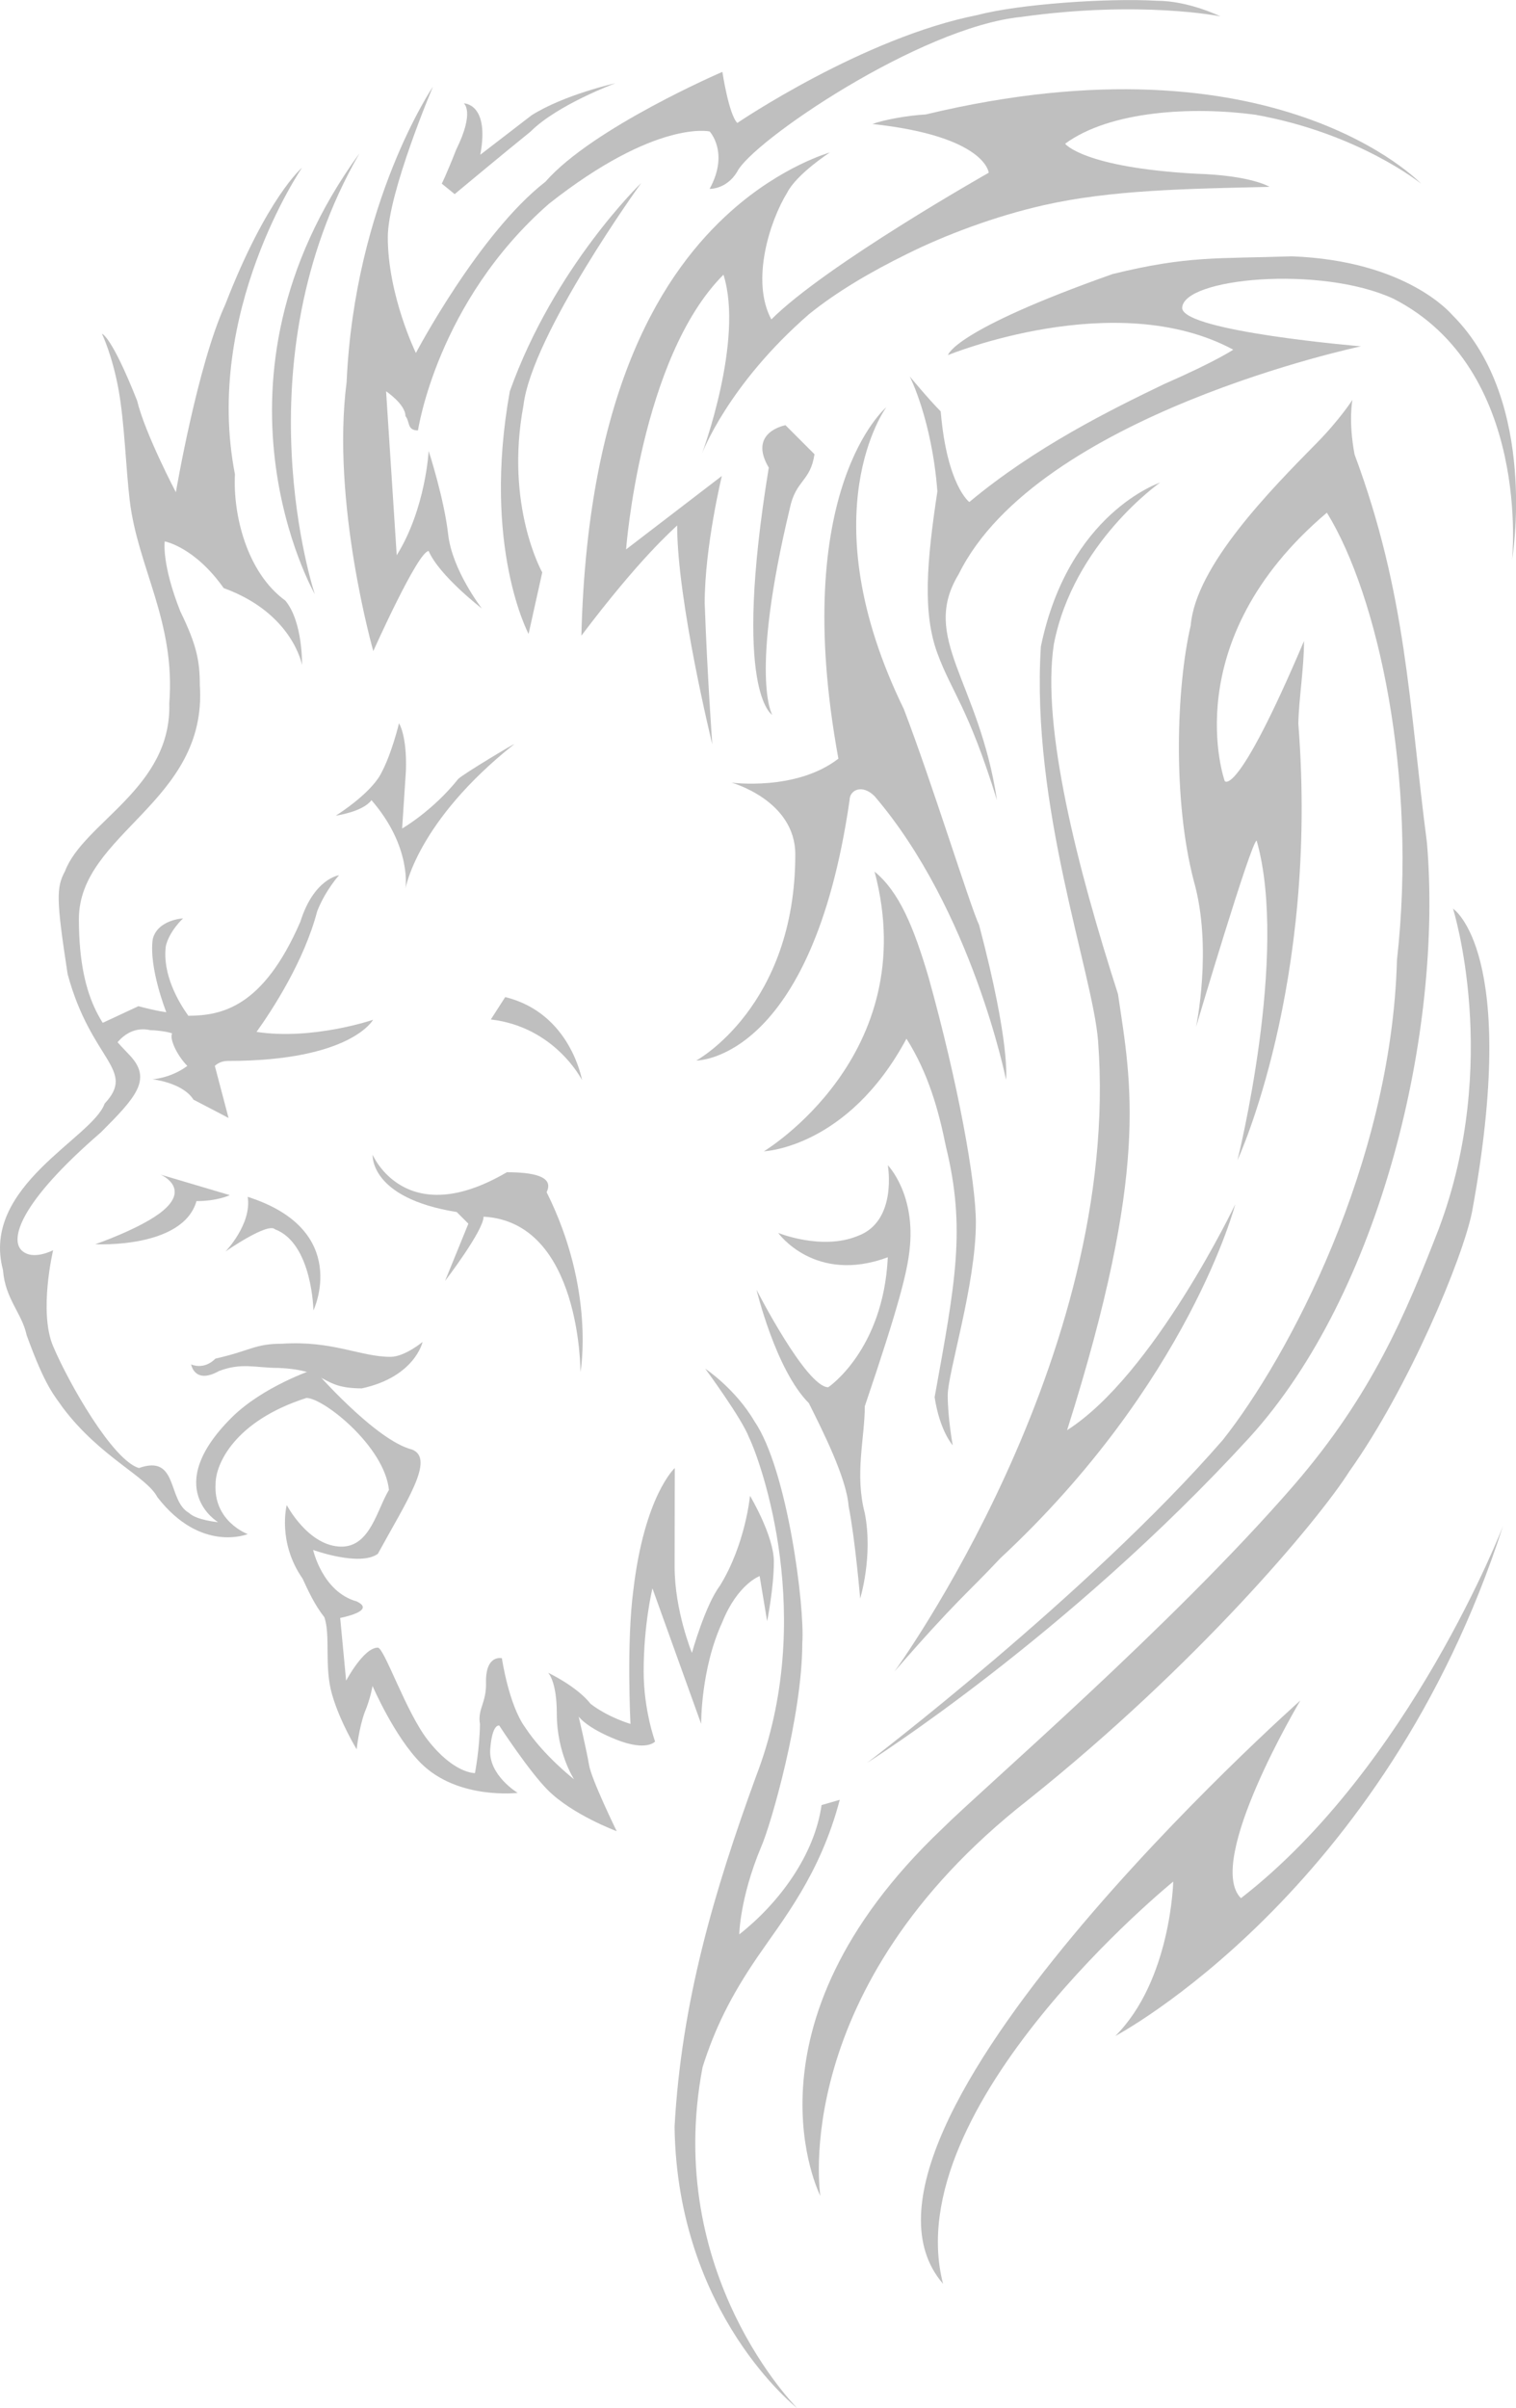
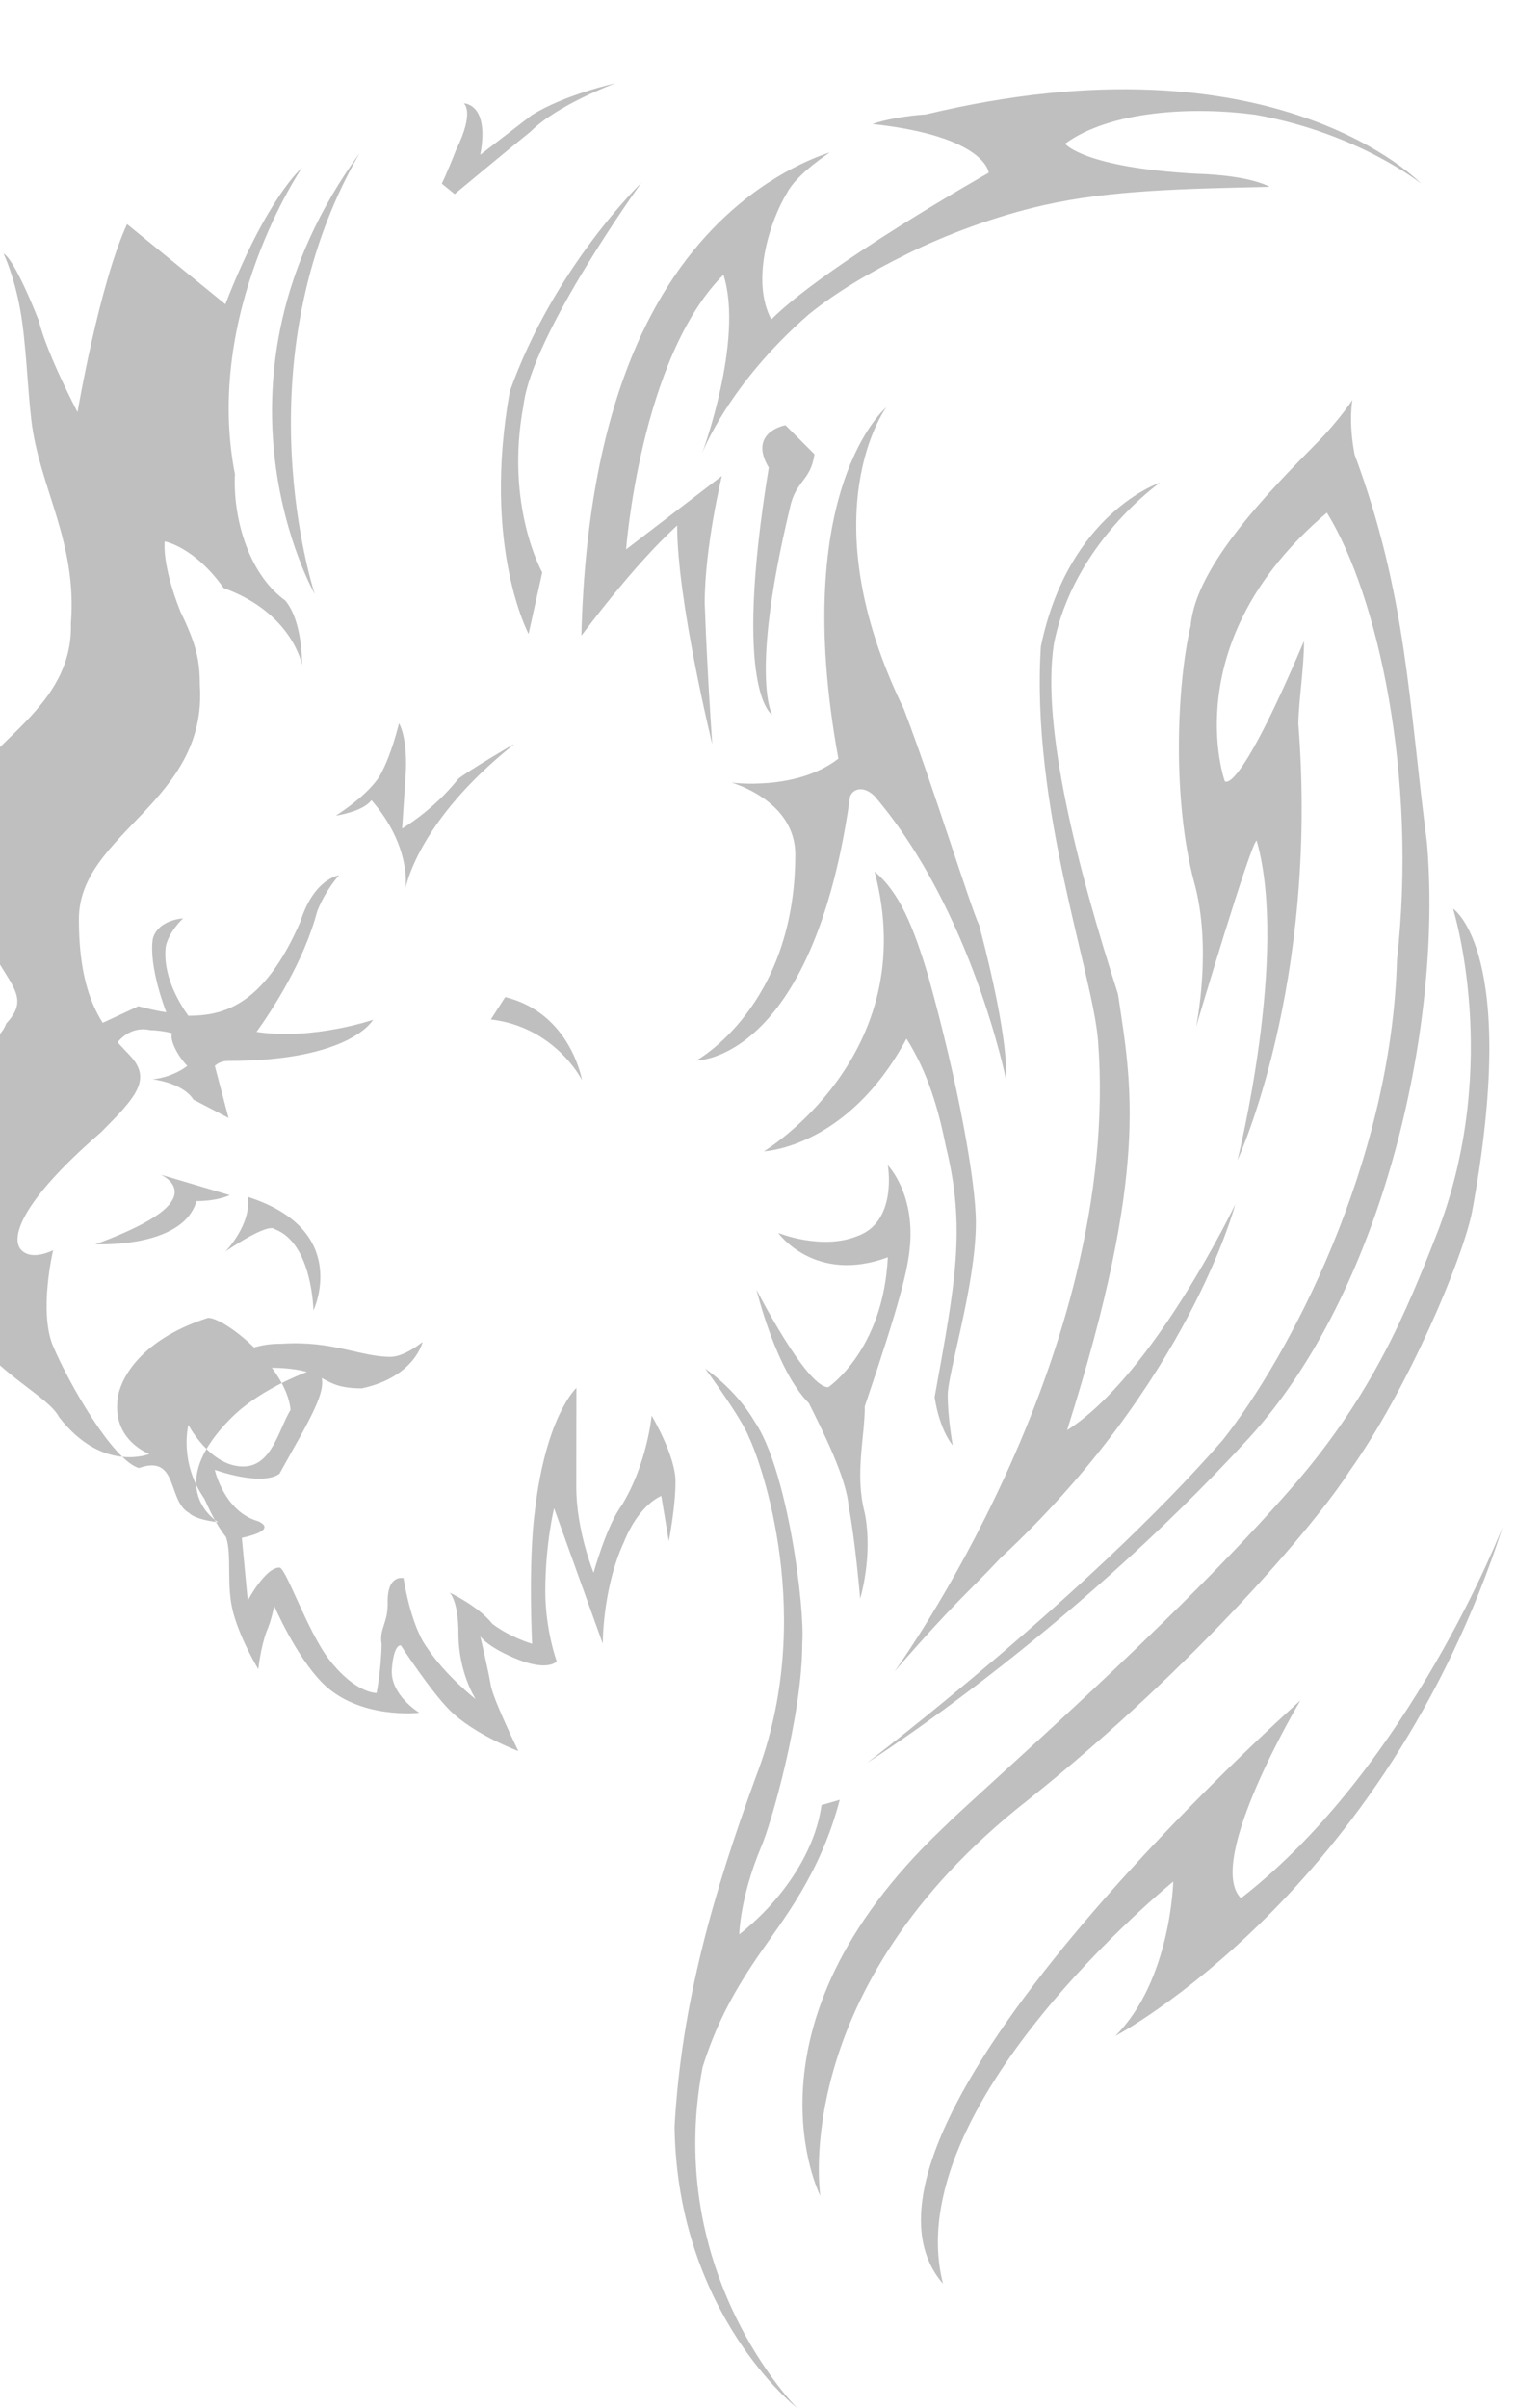
<svg xmlns="http://www.w3.org/2000/svg" width="90.888" height="144.3">
  <defs>
    <clipPath id="clipPath5713" clipPathUnits="userSpaceOnUse">
      <path id="path5715" d="m0,480.988l0,-480.988l302.973,0l0,480.988l-302.973,0z" />
    </clipPath>
  </defs>
  <g>
    <title>Layer 1</title>
    <g transform="matrix(1.25 0 0 -1.25 0 144.3)" id="g5705">
      <g transform="scale(0.24,0.24)" id="g5707">
        <g id="g5709">
          <g clip-path="url(#clipPath5713)" id="g5711">
            <path fill="#bfbfbf" fill-rule="nonzero" id="path5717" d="m188.461,24.828c-26.023,30.051 71.41,116.52 71.41,116.52c0,0 -19.207,-32.172 -11.875,-39.496c33.828,26.226 52.363,74.324 52.363,74.324c-23.691,-73.473 -77.472,-101.852 -77.472,-101.852c11.136,11.133 11.574,30.844 11.574,30.844c0,0 -55.191,-44.809 -46,-80.34" />
            <path fill="#bfbfbf" fill-rule="nonzero" id="path5719" d="m208.008,351.852c5.508,26.695 23.812,32.746 23.812,32.746c0,0 -17.297,-12.059 -21.215,-32.266c-2.535,-16.531 4.727,-44.75 12.813,-69.883c2.687,-18.097 6.336,-34.984 -10.168,-87.117c17.324,11.039 33.602,45.106 33.602,45.106c0,0 -9.262,-35.653 -46.981,-70.719c-6.723,-7.18 -8.496,-8.086 -21.117,-22.586c0,0 45.547,62.406 40.68,126.027c-1.098,13.645 -13.442,46.793 -11.426,78.692" />
            <path fill="#bfbfbf" fill-rule="nonzero" id="path5721" d="m279.172,289.242c-1.113,-40.746 -21.762,-79.426 -34.824,-95.887c-26.914,-30.917 -71.059,-64.457 -71.059,-64.457c0,0 39.879,25.098 76.41,64.977c26.317,28.91 38.649,81.199 35.465,118.789c-3.629,27.82 -4.039,49.555 -14.461,77.547c-1.285,6.805 -0.426,10.93 -0.426,10.93c0,0 -2.511,-3.93 -7.129,-8.621c-9.25,-9.387 -24.207,-24.555 -25.199,-36.469c-2.879,-12.391 -3.613,-34.879 0.637,-51.067c3.777,-13.324 0.43,-29.117 0.43,-29.117c0,0 11.058,37.223 12.117,37.223c6.461,-22.668 -3.828,-63.809 -3.828,-63.809c0,0 16.269,34.883 12.156,87.172c0.094,4.906 1.137,11.07 1.137,16.512c-13.504,-31.793 -15.848,-27.965 -15.848,-27.965c0,0 -9.992,27.859 20.418,53.598c10.23,-16.567 18.117,-52.743 14.004,-89.356" />
-             <path fill="#bfbfbf" fill-rule="nonzero" id="path5723" d="m187.992,398.828c-2.34,2.34 -6.195,6.992 -6.195,6.992c0,0 4.418,-8.558 5.531,-22.972c-2.129,-14.035 -2.976,-24.246 0,-32.328c2.981,-8.079 6.063,-10.528 11.91,-29.348c-3.617,23.926 -15.422,32.379 -7.652,45.141c15.734,31.906 80.394,45.511 80.394,45.511c0,0 -35.3,2.949 -35.734,7.61c0,6.058 27.649,8.613 42.192,1.914c27.664,-14.106 23.742,-52.11 23.742,-52.11c0,0 5.394,31.504 -11.914,48.809c-0.274,0.281 -9.09,10.883 -32.114,11.754c-14.953,-0.512 -20.734,0.16 -35.82,-3.543c-32.074,-11.352 -32.879,-16.184 -32.879,-16.184c0,0 33.449,13.739 57.004,1.082c0,0 -3.363,-2.297 -13.832,-6.879c-10.668,-5.132 -25.77,-12.582 -38.914,-23.554c0,0 -4.469,3.297 -5.719,18.105" />
            <path fill="#bfbfbf" fill-rule="nonzero" id="path5725" d="m152.66,251.039c0,0 31.867,19.117 22.117,55.859c4.895,-4.027 7.778,-10.929 10.793,-21.117c5.907,-21.238 9.45,-40.808 9.45,-48.988c0,-12.375 -5.625,-29.992 -5.625,-34.496c0,-4.496 0.996,-9.984 0.996,-9.984c0,0 -2.582,2.839 -3.614,9.613c4.118,22.762 6.293,33.586 2.258,50.062c-1.476,7.317 -3.531,14.653 -7.883,21.543c-11.738,-21.863 -28.492,-22.492 -28.492,-22.492" />
            <path fill="#bfbfbf" fill-rule="nonzero" id="path5727" d="m139.152,269.168c0,0 19.782,10.738 19.782,41.156c0,10.848 -12.762,14.356 -12.762,14.356c0,0 12.922,-1.754 21.375,4.785c-9.891,53.918 9.57,70.187 9.57,70.187c0,0 -15.629,-21.054 3.512,-60.297c5.66,-14.773 13.234,-39.312 15.043,-43.14c6.332,-23.949 5.375,-30.875 5.375,-30.875c0,0 -6.793,33.844 -26.27,56.629c-2.5,2.5 -4.996,1.219 -4.996,-0.797c-7.551,-52.219 -30.629,-52.004 -30.629,-52.004" />
            <path fill="#bfbfbf" fill-rule="nonzero" id="path5729" d="m157.836,379.441c-8.094,-33.711 -3.508,-41.226 -3.508,-41.226c0,0 -8.051,4.383 -0.695,49.383c-4.235,7.132 3.34,8.468 3.34,8.468c0,0 4.343,-4.347 5.793,-5.793c-0.801,-5.496 -3.762,-5.125 -4.93,-10.832" />
            <path fill="#bfbfbf" fill-rule="nonzero" id="path5731" d="m142.344,332.336c0,0 -0.985,13.449 -1.516,28.187c0,11.297 3.43,25.411 3.43,25.411l-19.141,-14.672c0,0 2.871,38.281 19.461,54.871c4.145,-13.078 -4.285,-35.731 -4.285,-35.731c0,0 5.129,13.723 21.391,27.848c5.418,4.375 12.144,8.375 19.652,12.055c7.352,3.668 17.391,7.48 27.211,9.703c13.508,3.058 28.367,3.273 45.141,3.672c0,0 -3.508,2.277 -14.692,2.621c-22.582,1.258 -26.144,5.988 -26.144,5.988c9.039,6.641 25.578,7.465 38,5.797c20.707,-3.691 33.14,-13.77 33.14,-13.77c0,0 -29.027,30.625 -98.976,13.825c-3.645,-0.2 -8.469,-1.082 -10.661,-1.911c22.649,-2.449 23.235,-9.734 23.235,-9.734c0,0 -32.539,-18.394 -43.442,-29.297c-4.132,7.668 -0.355,19.582 3.145,25.289c1.91,3.762 8.543,8.055 8.543,8.055c0,0 -9.648,-2.703 -19.785,-11.758c-13.184,-11.765 -28.613,-34.875 -29.867,-84.754c11.804,15.629 18.101,20.973 19.14,22.016c0,-15.184 7.02,-43.711 7.02,-43.711" />
            <path fill="#bfbfbf" fill-rule="nonzero" id="path5733" d="m128.152,444.461c0,0 -21.836,-30.18 -23.543,-44.438c-3.754,-20.054 3.754,-33.359 3.754,-33.359l-2.73,-12.285c0,0 -9.336,17.398 -3.754,48.453c8.883,24.91 26.273,41.629 26.273,41.629" />
-             <path fill="#bfbfbf" fill-rule="nonzero" id="path5735" d="m96.297,359.457c0,0 -5.93,7.629 -6.738,14.82c-0.812,7.188 -3.895,16.653 -3.895,16.653c0,0 -0.586,-11.535 -6.383,-20.84l-2.125,32.754c0,0 3.871,-2.594 3.871,-4.949c0.93,-1.145 0.277,-2.868 2.508,-2.868c0,0 3.777,25.68 26.172,45.274c21.426,16.887 32.106,14.441 32.106,14.441c0,0 3.98,-4.199 0,-11.465c0,0 3.328,-0.156 5.503,3.407c2.844,5.929 36.434,28.894 56.747,30.933c23.941,3.348 39.812,0.117 39.812,0.117c0,0 -6.301,3.114 -12.684,3.114c-9.878,0.578 -27.683,-0.68 -35.804,-2.84c-22.895,-4.5 -48.043,-21.567 -48.043,-21.567c-1.703,1.7 -2.981,10.207 -2.981,10.207c0,0 -25.945,-11.164 -35.367,-21.953c-13.266,-10.285 -25.883,-34.199 -25.883,-34.199c0,0 -5.613,11.5 -5.613,23.133c0,8.797 9.012,30.043 9.012,30.043c0,0 -15.633,-23.024 -17.242,-58.988c-3.121,-24.121 5.332,-53.735 5.332,-53.735c0,0 8.934,19.989 11.062,19.989c2.125,-4.942 10.633,-11.481 10.633,-11.481" />
            <path fill="#bfbfbf" fill-rule="nonzero" id="path5737" d="m92.691,460.352c0,0 2.238,-1.622 -1.512,-9.215c-2.094,-5.309 -2.895,-6.817 -2.895,-6.817l2.574,-2.093c0,0 10.184,8.476 15.168,12.488c5.387,5.387 16.961,9.66 16.961,9.66c0,0 -10.129,-2.238 -16.75,-6.395l-10.254,-7.89c1.914,10.285 -3.293,10.262 -3.293,10.262" />
            <path fill="#bfbfbf" fill-rule="nonzero" id="path5739" d="m71.84,450.379c-33.18,-45.621 -8.933,-88.055 -8.933,-88.055c0,0 -15.316,45.946 8.933,88.055" />
            <path fill="#bfbfbf" fill-rule="nonzero" id="path5741" d="m67.109,318.078c0,0 6.66,4.152 8.91,8.184c2.246,4.027 3.719,10.273 3.719,10.273c0,0 1.617,-2.441 1.383,-9.453c-0.238,-3.637 -0.758,-11.57 -0.758,-11.57c0,0 6.102,3.492 11.215,9.906c0.949,0.949 11.567,7.324 11.149,6.91c-19.469,-15.465 -21.696,-28.82 -21.696,-28.82c0,0 1.336,8.305 -6.797,17.664c-1.719,-2.34 -7.125,-3.094 -7.125,-3.094" />
            <path fill="#bfbfbf" fill-rule="nonzero" id="path5743" d="m98.09,277.371c12.91,-1.519 18.223,-12.121 18.223,-12.121c0,0 -2.274,13.398 -15.352,16.59l-2.871,-4.469" />
            <path fill="#bfbfbf" fill-rule="nonzero" id="path5745" d="m155.516,234.734c0,0 8.672,-3.531 15.797,-0.644c8.125,2.89 6.109,14.164 6.109,14.164c0,0 5.676,-5.785 4.332,-17.043c-0.488,-4.27 -1.945,-10.516 -8.93,-31.094c0,-6.289 -2.051,-13.578 0,-21.363c1.684,-8.645 -0.926,-17.035 -0.926,-17.035c0,0 -1.007,11.91 -2.312,18.445c-0.406,5.633 -5.25,15.168 -7.945,20.57c-6.618,6.618 -10.453,22.641 -10.453,22.641c0,0 9.953,-19.469 14.332,-19.469c0,0 11.007,7.371 11.902,25.961c-14.606,-5.41 -21.906,4.867 -21.906,4.867" />
-             <path fill="#bfbfbf" fill-rule="nonzero" id="path5747" d="m116,206.945c0,0 3.031,16.332 -6.766,35.93c1.633,3.262 -3.043,3.98 -7.941,3.98c-20.297,-11.898 -26.82,3.481 -26.82,3.481c0,0 -0.699,-8.629 16.797,-11.43l2.332,-2.328l-4.664,-11.437c0,0 7.699,10.035 7.699,12.836c19.48,-1.051 19.363,-31.032 19.363,-31.032" />
            <path fill="#bfbfbf" fill-rule="nonzero" id="path5749" d="m45.918,242.281l-13.82,4.098c0,0 5.973,-2.559 0.512,-7.168c-4.074,-3.461 -13.563,-6.738 -13.563,-6.738c0,0 17.488,-0.938 20.219,8.617c4.262,0 6.652,1.191 6.652,1.191" />
            <path fill="#bfbfbf" fill-rule="nonzero" id="path5751" d="m45.062,231.023c0,0 5.293,5.461 4.441,10.918c20.812,-6.656 13.133,-22.691 13.133,-22.691c0,0 -0.219,13.375 -7.676,16.207c-1.453,1.453 -9.898,-4.434 -9.898,-4.434" />
            <path fill="#bfbfbf" fill-rule="nonzero" id="path5753" d="m74.551,277.305c0,0 -12.078,-4.129 -23.281,-2.418c3.109,4.347 9.492,14.082 12.113,24.082c1.625,4.179 4.367,7.207 4.367,7.207c0,0 -5.004,-0.637 -7.715,-9.254c-7.5,-17.332 -15.91,-18.766 -22.398,-18.817c-2.004,2.805 -5.23,8.317 -4.492,13.965c0.746,3.032 3.441,5.493 3.441,5.493c0,0 -5.098,-0.254 -6.062,-4.145c-0.816,-5.754 2.711,-14.598 2.711,-14.598c0,0 -1.488,0.129 -5.582,1.196c-5.691,-2.661 -7.867,-3.664 -7.867,-3.664l3.004,-4.516c0,0 2.496,4.48 7.258,3.394c1.082,0 3.328,-0.265 4.359,-0.64c-0.59,-1.024 0.906,-4.324 3.027,-6.5c-3.352,-2.496 -6.988,-2.668 -6.988,-2.668c0,0 6.059,-0.641 8.215,-4.07c4.785,-2.473 7.016,-3.668 7.016,-3.668c0,0 -1.27,4.863 -2.746,10.418c0.609,0.543 1.426,0.984 2.668,0.984c24.566,0 28.953,8.219 28.953,8.219" />
            <path fill="#bfbfbf" fill-rule="nonzero" id="path5755" d="m55.645,207.766c-4.523,0 -7.34,1.129 -11.91,-0.633c-4.863,-2.723 -5.543,1.344 -5.543,1.344c0,0 2.473,-1.243 4.867,1.152c7.09,1.594 7.82,2.973 13.336,2.973c10.066,0.66 15.648,-2.622 21.633,-2.622c2.852,0 6.422,2.981 6.422,2.981c0,0 -1.504,-6.969 -12.133,-9.277c-8.516,0 -6.391,3.64 -16.672,4.082" />
            <path fill="#bfbfbf" fill-rule="nonzero" id="path5757" d="m149.695,193.863c-1.449,3.84 -8.761,13.754 -8.761,13.754c0,0 6.039,-4.008 9.855,-10.539c6.59,-9.64 10.082,-37.152 9.543,-44.258c0,-14.605 -6.312,-36.429 -8.215,-40.707c-4.281,-10.222 -4.379,-17.492 -4.379,-17.492c7.821,6.141 15.024,15.723 16.442,25.828l3.64,1.055c-3.941,-14.965 -11.304,-23.852 -16.5,-31.473c-5.336,-7.817 -8.484,-14.27 -10.91,-21.902c-7.926,-41.457 18.899,-68.129 18.899,-68.129c0,0 -23.954,18.637 -24.504,56.16c1.363,24.844 7.859,46.953 16.312,70.113c12.145,31.532 0.957,62.676 -1.422,67.59" />
-             <path fill="#bfbfbf" fill-rule="nonzero" id="path5759" d="m45.039,420.23c8.297,21.375 15.316,27.274 15.316,27.274c0,0 -19.734,-28.824 -13.402,-61.25c-0.422,-7.91 2.305,-19.574 10.062,-25.215c3.539,-4.23 3.34,-12.867 3.34,-12.867c0,0 -1.82,10.336 -15.656,15.363c-5.84,8.258 -11.781,9.32 -11.781,9.32c0,0 -0.652,-4.484 3.121,-13.984c3.277,-6.715 3.895,-9.914 3.895,-14.73c1.57,-23.465 -24.168,-29.508 -24.168,-46.739c0,-17.222 5.699,-22.461 10.188,-27.218c4.492,-4.762 1.219,-8.356 -5.797,-15.371c-16.422,-14.184 -18.078,-21.317 -15.871,-23.528c2.207,-2.203 6.332,0 6.332,0c0,0 -2.93,-12.305 0,-19.191c3.121,-7.344 11.867,-22.742 17.141,-24.324c7.93,2.816 5.637,-6.528 10.024,-8.969c1.453,-1.453 5.805,-1.848 5.805,-1.848c0,0 -11.434,6.766 2.637,20.836c6.328,6.332 16.477,9.676 16.477,9.676c0,0 12.274,-14.16 19.656,-16.004c4.625,-1.848 -1.098,-10.305 -6.855,-20.84c-3.695,-2.586 -12.926,0.793 -12.926,0.793c0,0 1.844,-8.363 8.703,-10.285c4.07,-1.922 -3.297,-3.297 -3.297,-3.297l1.188,-12.527c0,0 3.484,6.59 6.332,6.59c1.285,0 5.605,-12.817 9.957,-18.418c5.285,-6.809 9.457,-6.637 9.457,-6.637c0,0 0.918,4.672 1,9.754c-0.527,3.183 1.375,4.207 1.207,8.605c0,5.375 3.176,4.586 3.176,4.586c0,0 1.363,-9.336 4.664,-13.844c3.703,-5.64 9.758,-10.339 9.758,-10.339c0,0 -3.449,5.207 -3.449,13.109c0,6.566 -1.747,8.176 -1.747,8.176c0,0 5.719,-2.684 8.516,-6.231c3.59,-2.746 7.953,-3.992 7.953,-3.992c0,0 -0.828,16.168 0.574,26.723c2.227,18.886 8.278,24.383 8.278,24.383c0,0 -0.028,-10.965 -0.028,-19.735c0,-8.769 3.457,-17.183 3.457,-17.183c0,0 2.641,9.511 5.614,13.445c5.113,8.332 5.992,17.93 5.992,17.93c0,0 4.769,-7.969 4.769,-13.149c0,-5.183 -1.343,-11.91 -1.343,-11.91l-1.5,9.023c0,0 -4.395,-1.586 -7.453,-9.183c-4.34,-9.371 -4.235,-20.344 -4.235,-20.344l-9.734,27.066c0,0 -1.758,-7.109 -1.758,-16.589c0,-7.766 2.285,-13.993 2.285,-13.993c0,0 -1.637,-2.031 -7.695,0.356c-6.063,2.394 -7.578,4.629 -7.578,4.629c0,0 1.597,-6.778 2.078,-9.68c0.476,-2.894 5.523,-13.219 5.523,-13.219c0,0 -8.828,3.27 -13.742,8.188c-3.808,3.808 -9.73,12.91 -9.73,12.91c0,0 -1.406,0.473 -1.801,-4.719c-0.398,-5.199 5.492,-8.73 5.492,-8.73c0,0 -11.984,-1.426 -19.352,5.941c-5.297,5.293 -9.66,15.422 -9.66,15.422c0,0 -0.418,-2.562 -1.555,-5.23c-1.191,-3.266 -1.613,-7.43 -1.613,-7.43c0,0 -3.344,5.441 -4.938,11.016c-1.59,5.574 -0.25,11.597 -1.512,15.355c-2.023,2.578 -3.258,5.359 -4.363,7.727c-5.094,7.324 -3.164,14.695 -3.164,14.695c0,0 4.344,-8.305 10.949,-8.305c5.738,0 7.09,7.406 9.473,11.321c-0.867,8.671 -13.062,18.375 -16.488,18.375c-14.531,-4.657 -18.149,-13.372 -18.149,-17.086c-0.504,-7.602 6.418,-10.106 6.418,-10.106c0,0 -9.363,-3.863 -18.055,7.375c-2.172,4.164 -11.398,7.949 -18.855,17.817c-1.73,2.515 -3.477,4.082 -7.262,14.515c-0.957,4.461 -4.305,7.238 -4.738,13.043c-4.5,16.742 17.934,26.375 20.309,33.231c6.414,6.855 -2.652,8.425 -7.387,25.851c-2.289,14.93 -2.289,17.317 -0.527,20.574c3.691,9.754 21.336,16.575 20.836,33.493c1.297,16.378 -6.328,27.168 -7.91,40.617c-0.762,6.461 -1.039,15.398 -2.191,21.883c-1.25,7.027 -3.348,11.351 -3.348,11.351c0,0 1.84,-0.289 7.02,-13.351c1.594,-6.61 7.75,-18.297 7.75,-18.297c0,0 4.312,25.425 9.895,37.55" />
+             <path fill="#bfbfbf" fill-rule="nonzero" id="path5759" d="m45.039,420.23c8.297,21.375 15.316,27.274 15.316,27.274c0,0 -19.734,-28.824 -13.402,-61.25c-0.422,-7.91 2.305,-19.574 10.062,-25.215c3.539,-4.23 3.34,-12.867 3.34,-12.867c0,0 -1.82,10.336 -15.656,15.363c-5.84,8.258 -11.781,9.32 -11.781,9.32c0,0 -0.652,-4.484 3.121,-13.984c3.277,-6.715 3.895,-9.914 3.895,-14.73c1.57,-23.465 -24.168,-29.508 -24.168,-46.739c0,-17.222 5.699,-22.461 10.188,-27.218c4.492,-4.762 1.219,-8.356 -5.797,-15.371c-16.422,-14.184 -18.078,-21.317 -15.871,-23.528c2.207,-2.203 6.332,0 6.332,0c0,0 -2.93,-12.305 0,-19.191c3.121,-7.344 11.867,-22.742 17.141,-24.324c7.93,2.816 5.637,-6.528 10.024,-8.969c1.453,-1.453 5.805,-1.848 5.805,-1.848c0,0 -11.434,6.766 2.637,20.836c6.328,6.332 16.477,9.676 16.477,9.676c4.625,-1.848 -1.098,-10.305 -6.855,-20.84c-3.695,-2.586 -12.926,0.793 -12.926,0.793c0,0 1.844,-8.363 8.703,-10.285c4.07,-1.922 -3.297,-3.297 -3.297,-3.297l1.188,-12.527c0,0 3.484,6.59 6.332,6.59c1.285,0 5.605,-12.817 9.957,-18.418c5.285,-6.809 9.457,-6.637 9.457,-6.637c0,0 0.918,4.672 1,9.754c-0.527,3.183 1.375,4.207 1.207,8.605c0,5.375 3.176,4.586 3.176,4.586c0,0 1.363,-9.336 4.664,-13.844c3.703,-5.64 9.758,-10.339 9.758,-10.339c0,0 -3.449,5.207 -3.449,13.109c0,6.566 -1.747,8.176 -1.747,8.176c0,0 5.719,-2.684 8.516,-6.231c3.59,-2.746 7.953,-3.992 7.953,-3.992c0,0 -0.828,16.168 0.574,26.723c2.227,18.886 8.278,24.383 8.278,24.383c0,0 -0.028,-10.965 -0.028,-19.735c0,-8.769 3.457,-17.183 3.457,-17.183c0,0 2.641,9.511 5.614,13.445c5.113,8.332 5.992,17.93 5.992,17.93c0,0 4.769,-7.969 4.769,-13.149c0,-5.183 -1.343,-11.91 -1.343,-11.91l-1.5,9.023c0,0 -4.395,-1.586 -7.453,-9.183c-4.34,-9.371 -4.235,-20.344 -4.235,-20.344l-9.734,27.066c0,0 -1.758,-7.109 -1.758,-16.589c0,-7.766 2.285,-13.993 2.285,-13.993c0,0 -1.637,-2.031 -7.695,0.356c-6.063,2.394 -7.578,4.629 -7.578,4.629c0,0 1.597,-6.778 2.078,-9.68c0.476,-2.894 5.523,-13.219 5.523,-13.219c0,0 -8.828,3.27 -13.742,8.188c-3.808,3.808 -9.73,12.91 -9.73,12.91c0,0 -1.406,0.473 -1.801,-4.719c-0.398,-5.199 5.492,-8.73 5.492,-8.73c0,0 -11.984,-1.426 -19.352,5.941c-5.297,5.293 -9.66,15.422 -9.66,15.422c0,0 -0.418,-2.562 -1.555,-5.23c-1.191,-3.266 -1.613,-7.43 -1.613,-7.43c0,0 -3.344,5.441 -4.938,11.016c-1.59,5.574 -0.25,11.597 -1.512,15.355c-2.023,2.578 -3.258,5.359 -4.363,7.727c-5.094,7.324 -3.164,14.695 -3.164,14.695c0,0 4.344,-8.305 10.949,-8.305c5.738,0 7.09,7.406 9.473,11.321c-0.867,8.671 -13.062,18.375 -16.488,18.375c-14.531,-4.657 -18.149,-13.372 -18.149,-17.086c-0.504,-7.602 6.418,-10.106 6.418,-10.106c0,0 -9.363,-3.863 -18.055,7.375c-2.172,4.164 -11.398,7.949 -18.855,17.817c-1.73,2.515 -3.477,4.082 -7.262,14.515c-0.957,4.461 -4.305,7.238 -4.738,13.043c-4.5,16.742 17.934,26.375 20.309,33.231c6.414,6.855 -2.652,8.425 -7.387,25.851c-2.289,14.93 -2.289,17.317 -0.527,20.574c3.691,9.754 21.336,16.575 20.836,33.493c1.297,16.378 -6.328,27.168 -7.91,40.617c-0.762,6.461 -1.039,15.398 -2.191,21.883c-1.25,7.027 -3.348,11.351 -3.348,11.351c0,0 1.84,-0.289 7.02,-13.351c1.594,-6.61 7.75,-18.297 7.75,-18.297c0,0 4.312,25.425 9.895,37.55" />
            <path fill="#bfbfbf" fill-rule="nonzero" id="path5761" d="m163.945,42.371c0,0 -6.605,41.438 41.457,79.07c33.969,27.11 58.114,55.969 64.254,65.661c11.922,16.757 22.668,42.617 24.508,51.785c9.602,52.008 -3.789,60.613 -3.789,60.613c0,0 9.645,-30.66 -2.84,-63.93c-6.617,-17.027 -13.312,-33.082 -28.883,-51.136c-24.398,-28.168 -62.589,-60.942 -70.367,-68.719c-41.68,-39.559 -24.34,-73.344 -24.34,-73.344" />
          </g>
        </g>
      </g>
    </g>
  </g>
</svg>